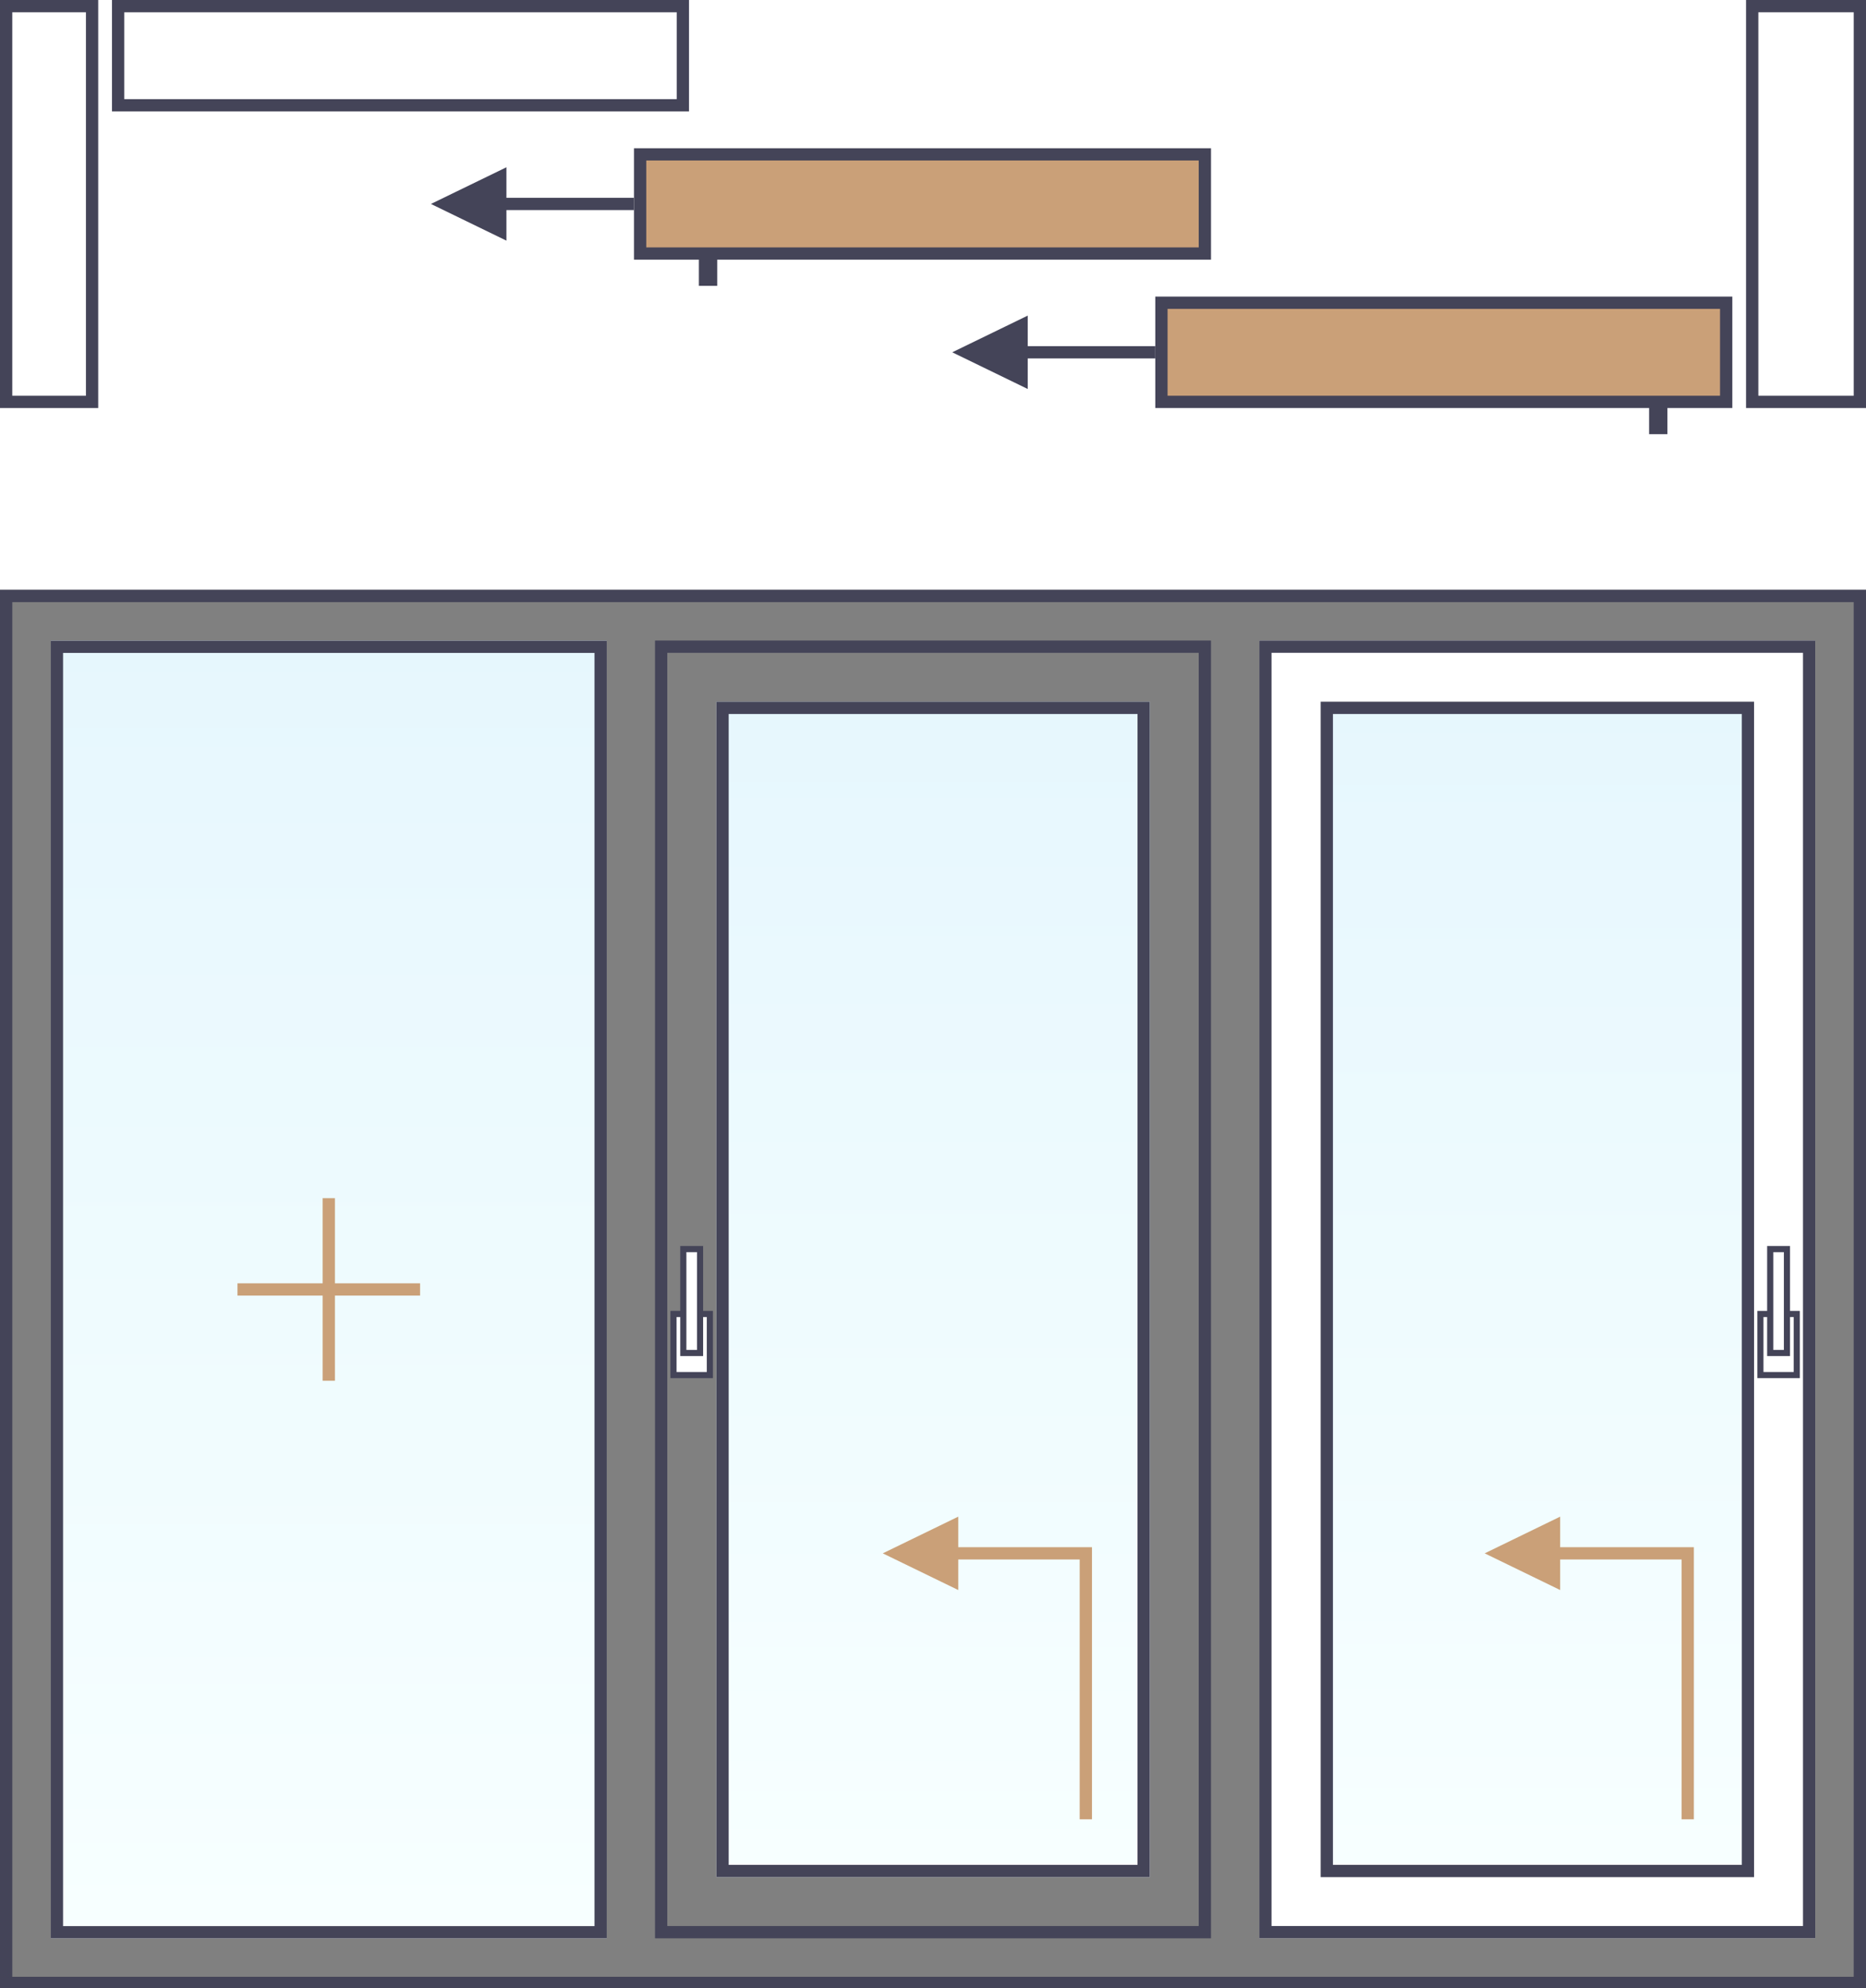
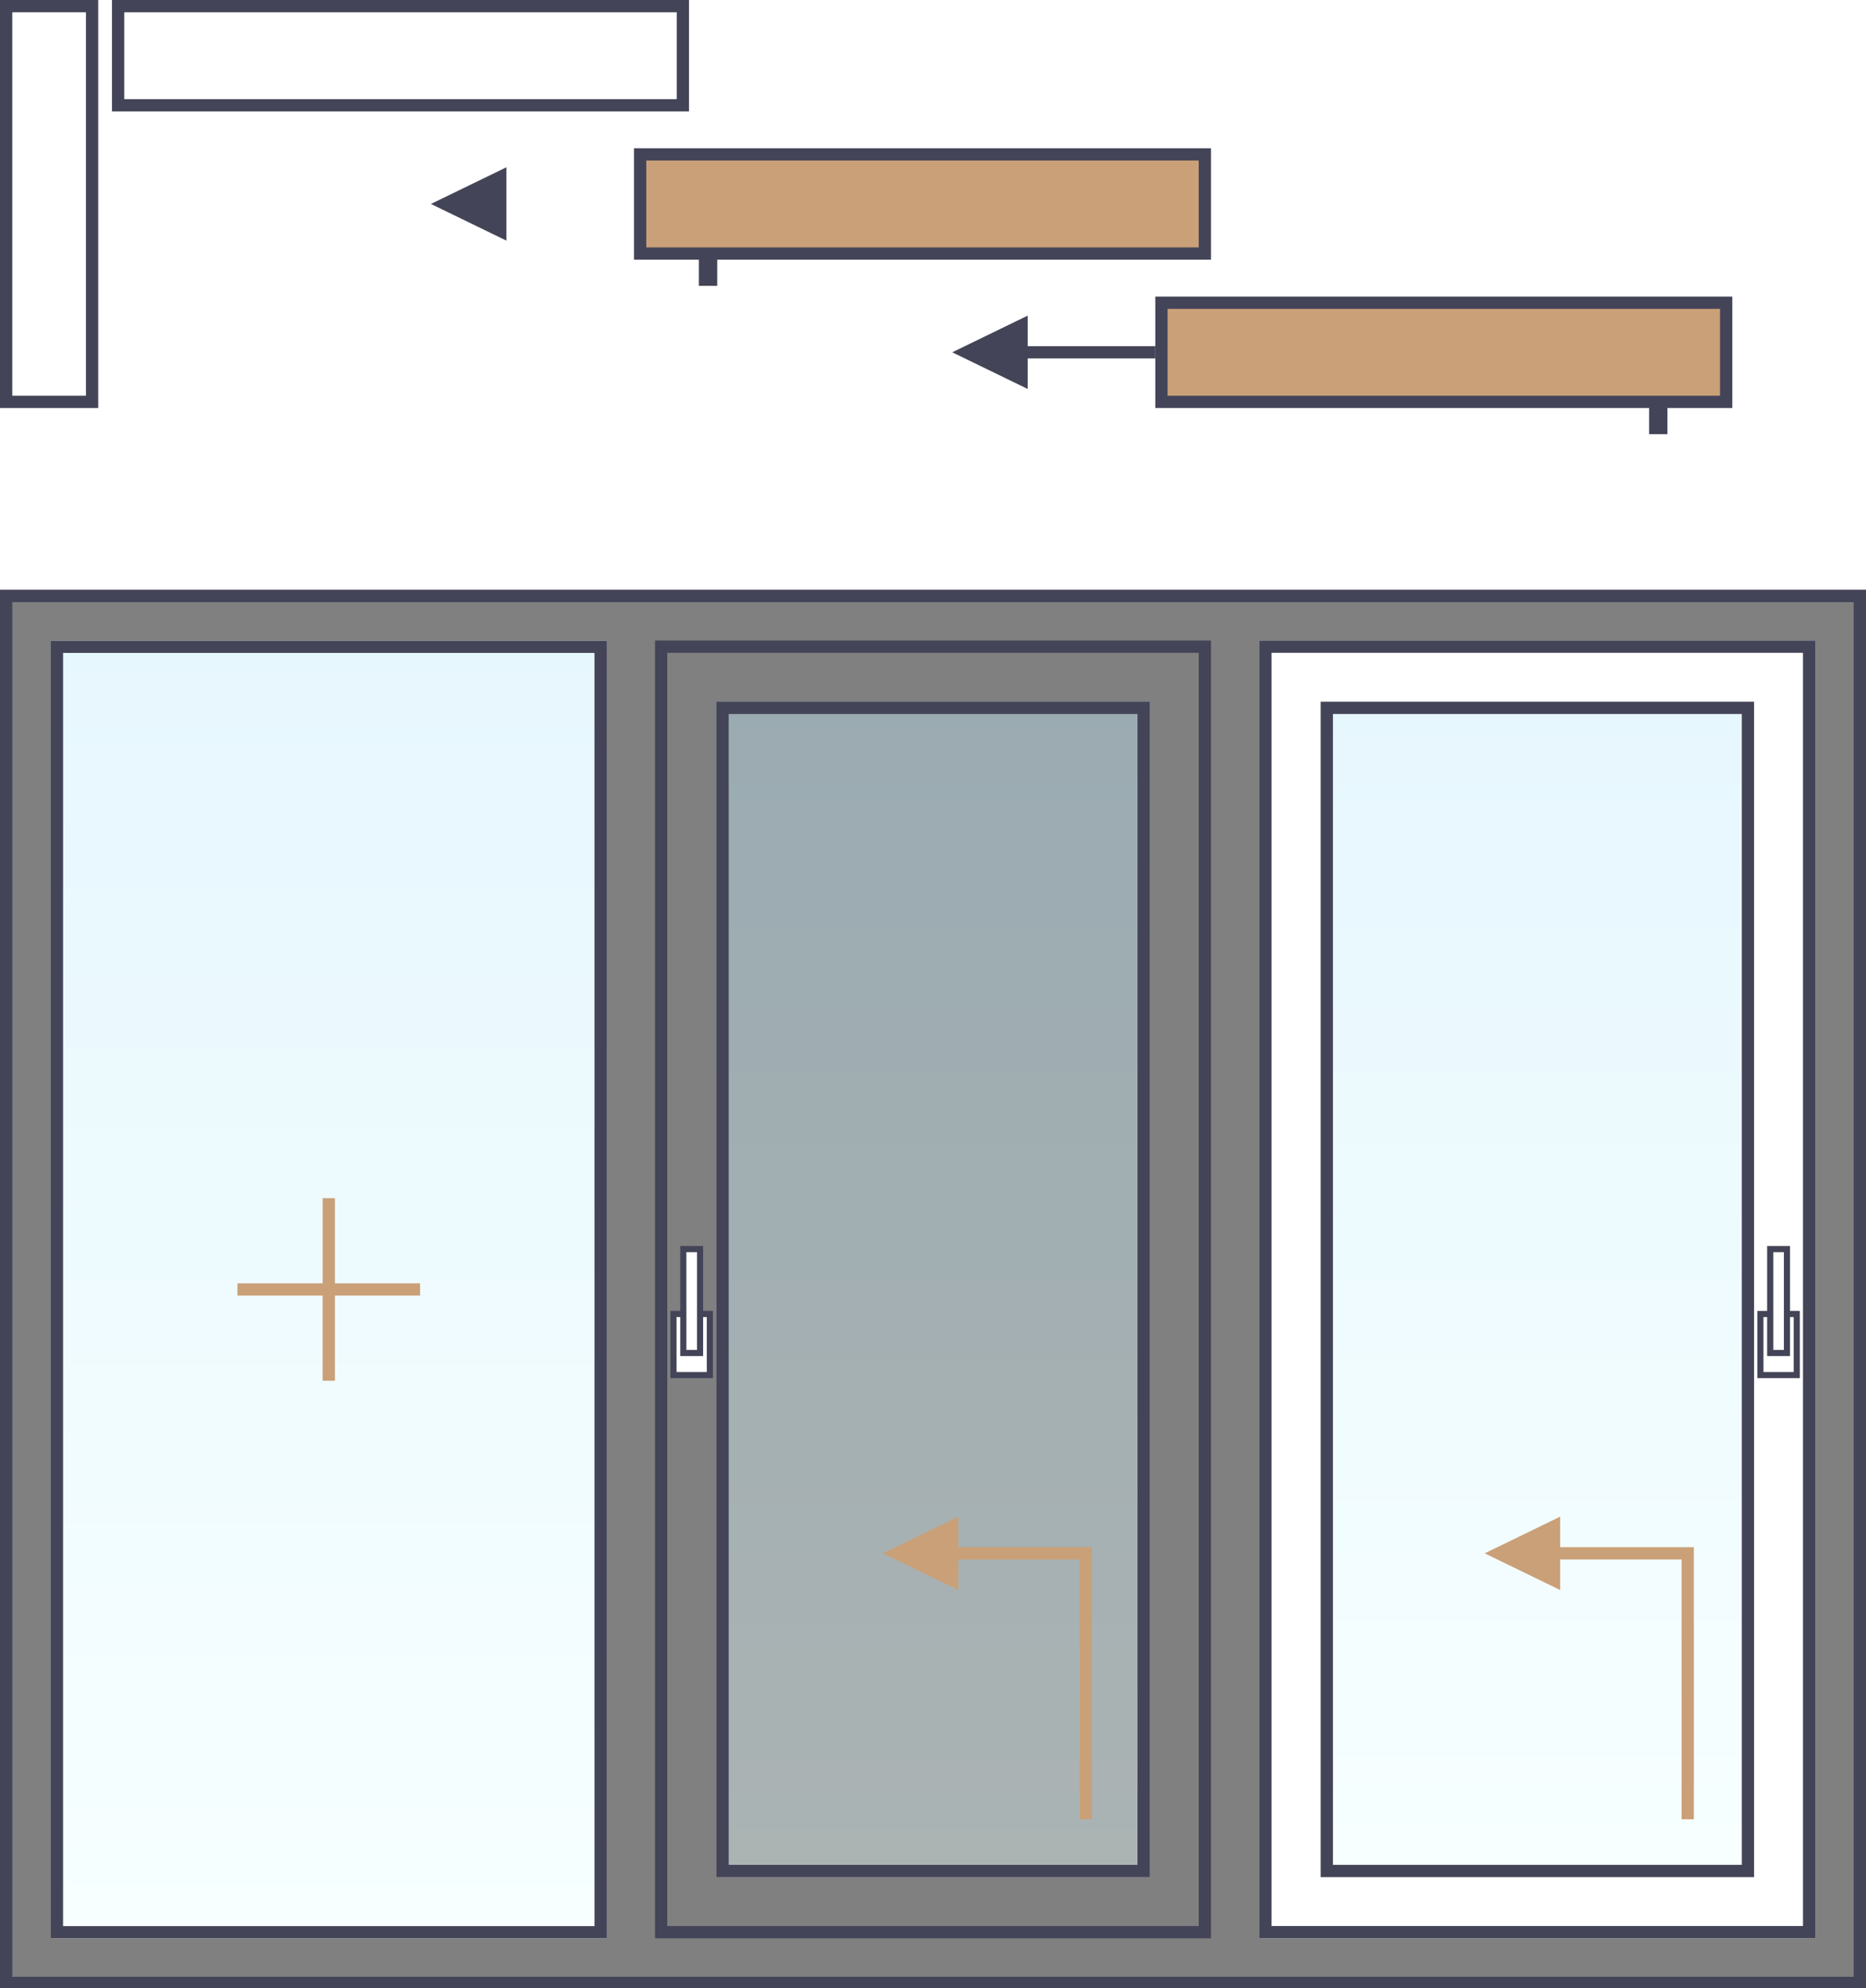
<svg xmlns="http://www.w3.org/2000/svg" version="1.1" x="0px" y="0px" width="152px" height="162px" viewBox="0 0 152 162" enable-background="new 0 0 152 162" xml:space="preserve">
  <rect x="0" y="0" width="152" height="162" fill="#808080" stroke="none" />
  <g id="Layer_5">
    <rect y="0" fill="#FFFFFF" width="152" height="48.058" />
  </g>
  <g id="stiklas">
-     <rect x="58.356" y="57.173" fill="#FFFFFF" width="35.304" height="95.766" />
    <rect x="102.573" y="52.188" fill="#FFFFFF" width="45.294" height="105.734" />
    <g>
      <linearGradient id="SVGID_1_" gradientUnits="userSpaceOnUse" x1="76.008" y1="57.769" x2="76.008" y2="151.802" gradientTransform="matrix(-1 0 0 1 152.016 0)">
        <stop offset="0" style="stop-color:#C1EBFB" />
        <stop offset="1" style="stop-color:#EBFFFF" />
      </linearGradient>
      <rect x="58.356" y="57.173" opacity="0.4" fill="url(#SVGID_1_)" width="35.304" height="95.766" />
    </g>
    <g>
      <linearGradient id="SVGID_2_" gradientUnits="userSpaceOnUse" x1="125.171" y1="58.119" x2="125.171" y2="151.492" gradientTransform="matrix(-1 0 0 1 250.44 0)">
        <stop offset="0" style="stop-color:#C1EBFB" />
        <stop offset="1" style="stop-color:#EBFFFF" />
      </linearGradient>
      <rect x="107.913" y="57.527" opacity="0.4" fill="url(#SVGID_2_)" width="34.712" height="95.094" />
    </g>
    <rect x="4.137" y="52.196" fill="#FFFFFF" width="45.29" height="105.734" />
    <g>
      <linearGradient id="SVGID_3_" gradientUnits="userSpaceOnUse" x1="26.798" y1="52.855" x2="26.798" y2="156.676" gradientTransform="matrix(-1 0 0 1 53.58 0)">
        <stop offset="0" style="stop-color:#C1EBFB" />
        <stop offset="1" style="stop-color:#EBFFFF" />
      </linearGradient>
      <rect x="4.137" y="52.196" opacity="0.4" fill="url(#SVGID_3_)" width="45.29" height="105.734" />
    </g>
  </g>
  <g id="istrizaines">
    <g>
      <line fill="none" stroke="#CAA078" stroke-miterlimit="10" x1="26.782" y1="97.621" x2="26.782" y2="112.496" />
      <line fill="none" stroke="#CAA078" stroke-miterlimit="10" x1="34.219" y1="105.058" x2="19.344" y2="105.058" />
    </g>
    <g>
      <polyline fill="none" stroke="#CAA078" stroke-miterlimit="10" points="88.448,148.225 88.448,126.558 77.948,126.558   " />
      <polygon fill="#CAA078" points="78.057,129.548 78.057,123.568 71.908,126.558   " />
    </g>
    <g>
      <polyline fill="none" stroke="#CAA078" stroke-miterlimit="10" points="137.479,148.225 137.479,126.558 126.979,126.558   " />
      <polygon fill="#CAA078" points="127.088,129.548 127.088,123.568 120.939,126.558   " />
    </g>
  </g>
  <g id="langu_remai">
    <g>
      <g>
        <path fill="#444458" d="M151,49.058v112H1v-112H151 M152,48.058H0v114h152V48.058L152,48.058z" />
      </g>
    </g>
    <g>
      <g>
        <g>
          <path fill="#444458" d="M92.66,58.173v93.766H59.356V58.173H92.66 M93.66,57.173H58.356v95.766H93.66V57.173L93.66,57.173z" />
        </g>
      </g>
      <g>
        <g>
          <path fill="#444458" d="M97.645,53.188v103.734h-43.29V53.188H97.645 M98.645,52.188h-45.29v105.734h45.29V52.188L98.645,52.188      z" />
        </g>
      </g>
    </g>
    <g>
      <g>
        <g>
          <path fill="#444458" d="M48.427,53.196v103.734H5.137V53.196H48.427 M49.427,52.196H4.137v105.734h45.29V52.196L49.427,52.196z" />
        </g>
      </g>
    </g>
    <g>
      <g>
        <g>
          <path fill="#444458" d="M141.882,58.173v93.766h-33.304V58.173H141.882 M142.882,57.173h-35.304v95.766h35.304V57.173      L142.882,57.173z" />
        </g>
      </g>
      <g>
        <g>
          <path fill="#444458" d="M146.867,53.188v103.734h-43.29V53.188H146.867 M147.867,52.188h-45.29v105.734h45.29V52.188      L147.867,52.188z" />
        </g>
      </g>
    </g>
  </g>
  <g id="rankenele">
    <g>
      <g>
        <rect x="54.861" y="107.055" fill="#FFFFFF" width="2.963" height="4.978" />
        <g>
          <path fill="#444458" d="M57.574,107.305v4.478h-2.463v-4.478H57.574 M58.074,106.805h-3.463v5.478h3.463V106.805L58.074,106.805      z" />
        </g>
      </g>
      <g>
        <rect x="55.661" y="101.768" fill="#FFFFFF" width="1.364" height="8.467" />
        <path fill="#444458" d="M56.775,102.018v7.967h-0.864v-7.967H56.775 M57.275,101.518h-1.864v8.967h1.864V101.518L57.275,101.518z     " />
      </g>
    </g>
    <g>
      <g>
        <rect x="143.397" y="107.055" fill="#FFFFFF" width="2.964" height="4.978" />
        <g>
          <path fill="#444458" d="M146.111,107.305v4.478h-2.463v-4.478H146.111 M146.611,106.805h-3.463v5.478h3.463V106.805      L146.611,106.805z" />
        </g>
      </g>
      <g>
        <rect x="144.197" y="101.768" fill="#FFFFFF" width="1.364" height="8.467" />
        <path fill="#444458" d="M145.311,102.018v7.967h-0.864v-7.967H145.311 M145.811,101.518h-1.864v8.967h1.864V101.518     L145.811,101.518z" />
      </g>
    </g>
  </g>
  <g id="top_view_1_">
    <g id="top_view">
      <g>
        <rect x="0.5" y="0.5" fill="#FFFFFF" width="7" height="32.243" />
        <g>
          <path fill="#444458" d="M7,1v31.243H1V1H7 M8,0H0v33.243h8V0L8,0z" />
        </g>
      </g>
      <g>
        <rect x="142.729" y="0.5" fill="#FFFFFF" width="8.771" height="32.243" />
        <g>
-           <path fill="#444458" d="M151,1v31.243h-7.771V1H151 M152,0h-9.771v33.243H152V0L152,0z" />
-         </g>
+           </g>
      </g>
      <g>
        <rect x="52.143" y="12.578" fill="#CAA078" width="46.003" height="8.078" />
        <g>
          <path fill="#444458" d="M97.645,13.078v7.078H52.643v-7.078H97.645 M98.645,12.078H51.643v9.078h47.003V12.078L98.645,12.078z" />
        </g>
      </g>
      <g>
        <rect x="56.929" y="20.242" fill="#444458" width="1.492" height="3.047" />
      </g>
      <g>
        <line fill="none" stroke="#444458" stroke-miterlimit="10" x1="94.107" y1="28.703" x2="83.607" y2="28.703" />
        <polygon fill="#444458" points="83.716,31.693 83.716,25.714 77.567,28.703    " />
      </g>
      <g>
        <rect x="94.606" y="24.664" fill="#CAA078" width="46.003" height="8.078" />
        <g>
          <path fill="#444458" d="M140.109,25.164v7.078H95.107v-7.078H140.109 M141.109,24.164H94.107v9.078h47.003V24.164      L141.109,24.164z" />
        </g>
      </g>
      <g>
        <rect x="134.331" y="32.328" fill="#444458" width="1.492" height="3.047" />
      </g>
      <g>
        <rect x="9.623" y="0.5" fill="#FFFFFF" width="46.002" height="8.078" />
        <g>
          <path fill="#444458" d="M55.125,1v7.078H10.122V1H55.125 M56.125,0H9.122v9.078h47.003V0L56.125,0z" />
        </g>
      </g>
      <g>
-         <line fill="none" stroke="#444458" stroke-miterlimit="10" x1="51.643" y1="16.617" x2="41.143" y2="16.617" />
        <polygon fill="#444458" points="41.252,19.607 41.252,13.628 35.103,16.617    " />
      </g>
    </g>
  </g>
</svg>